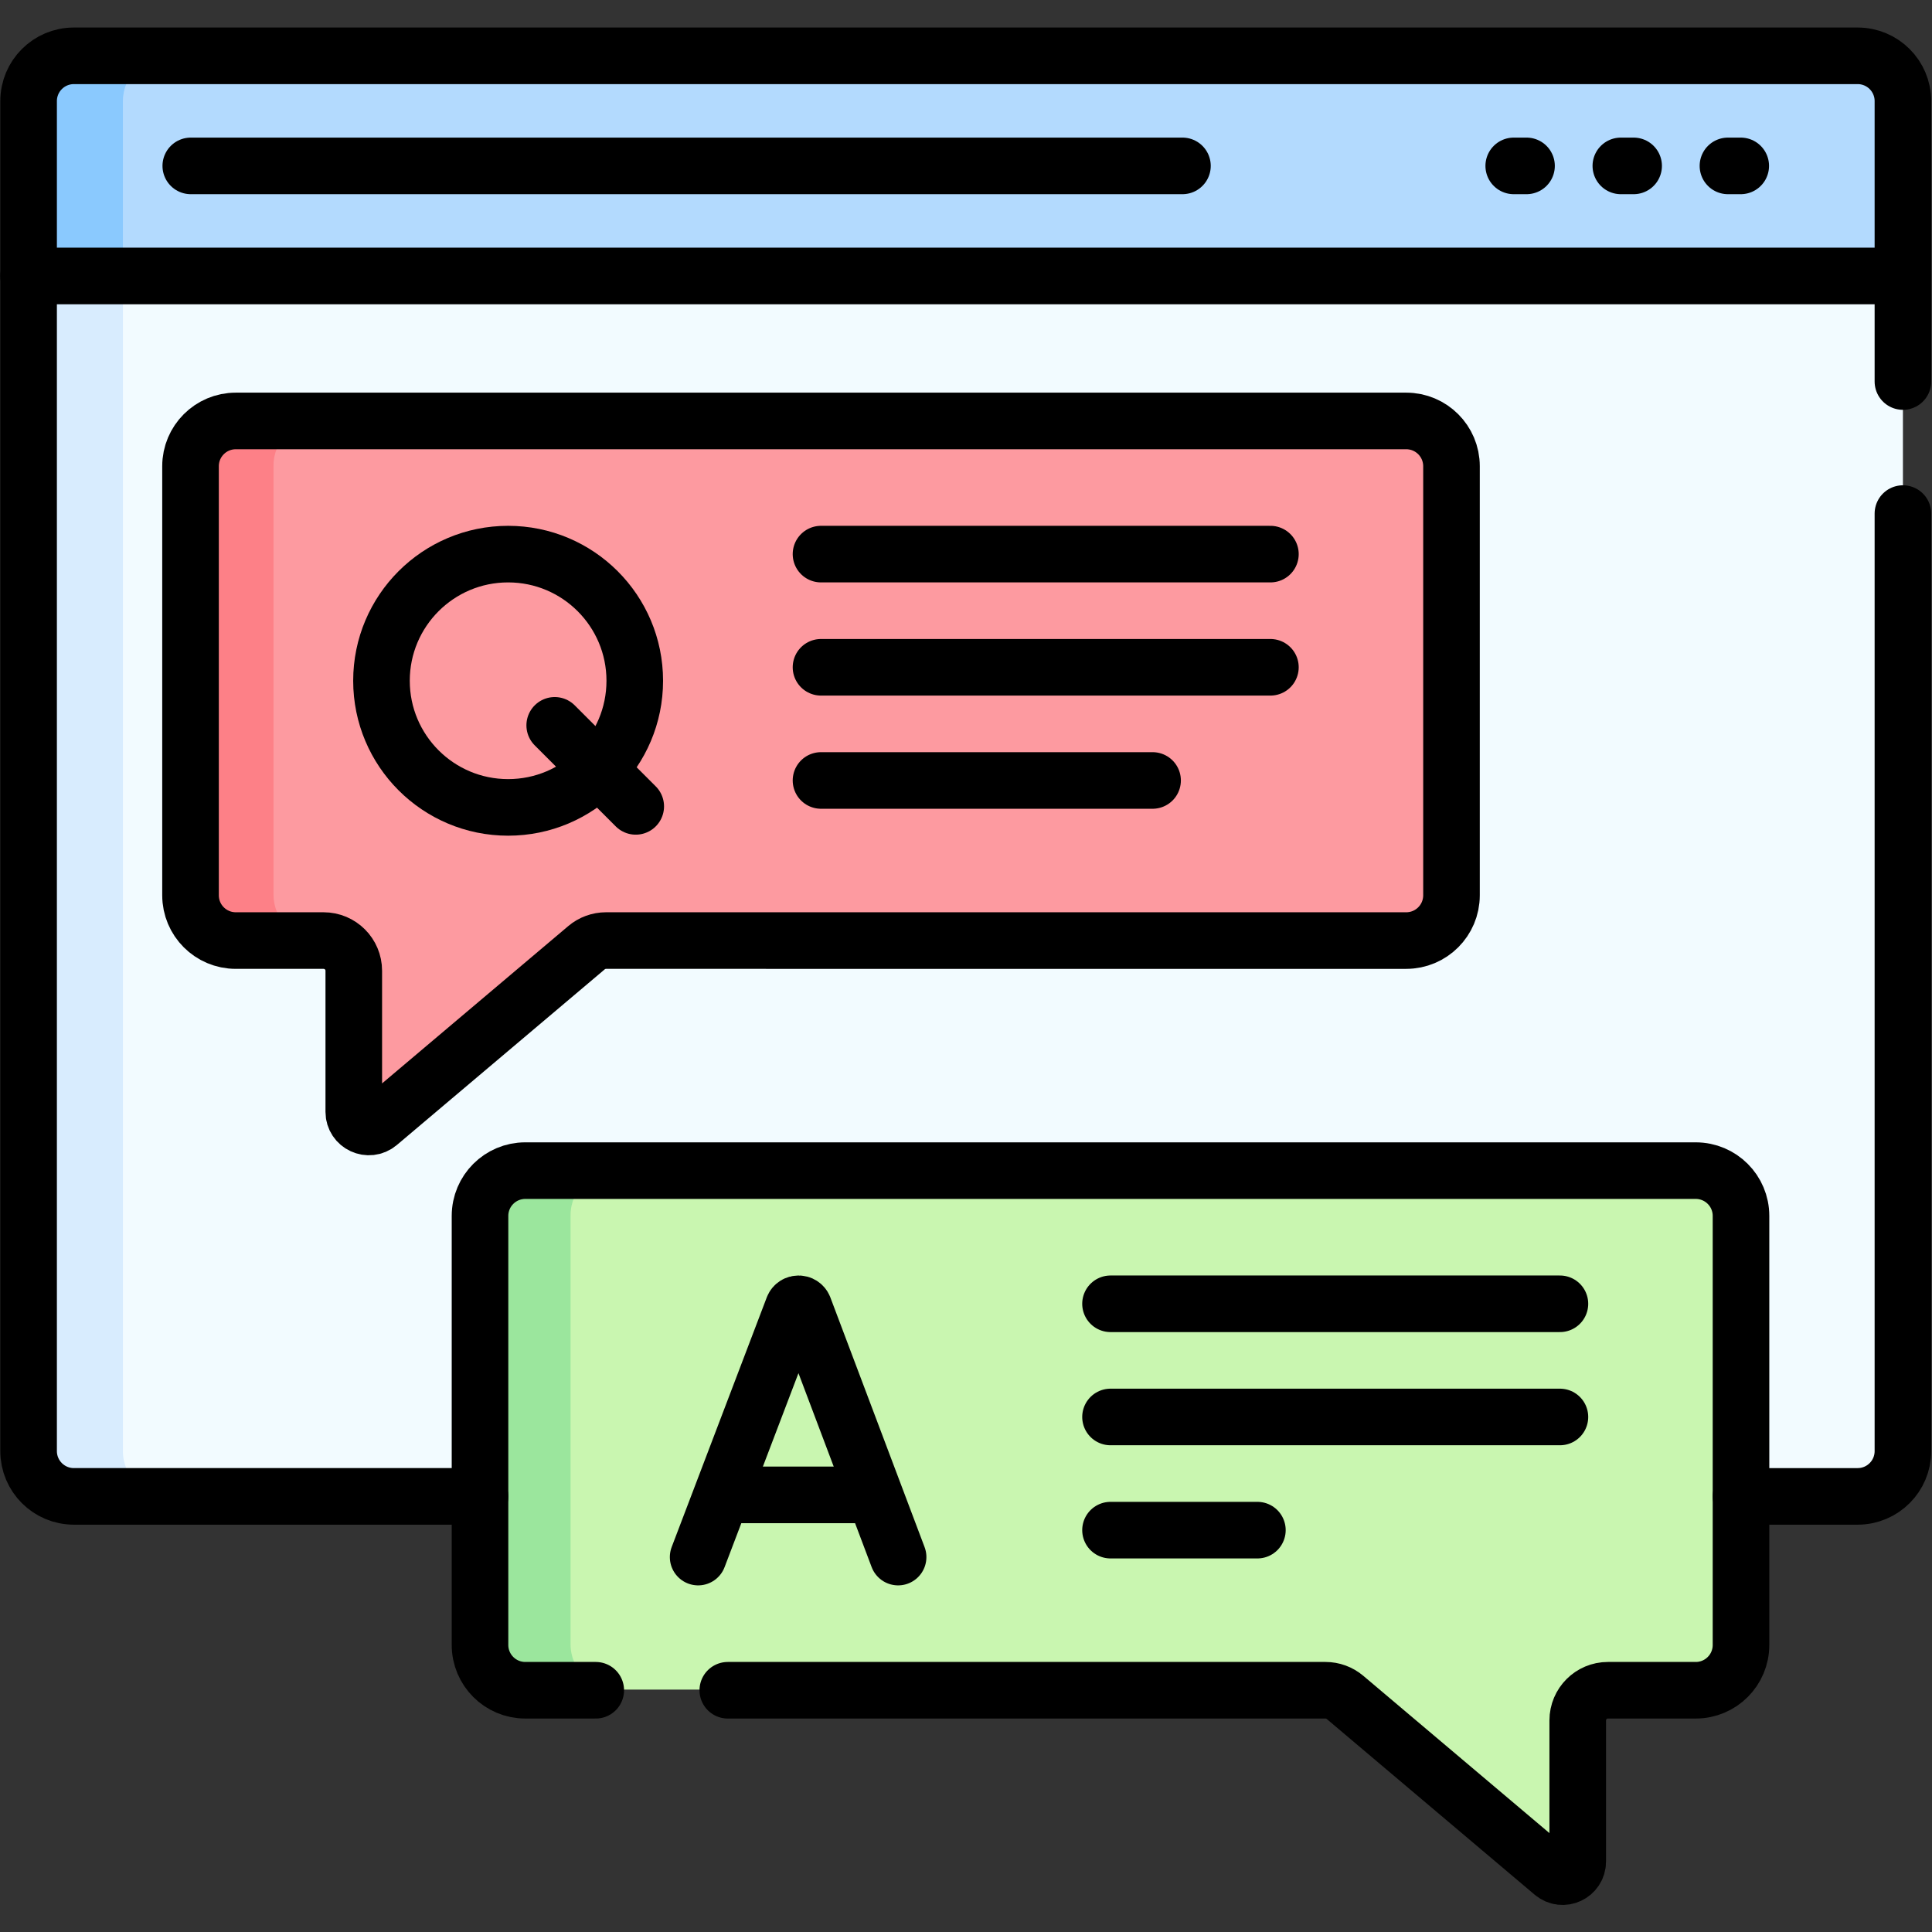
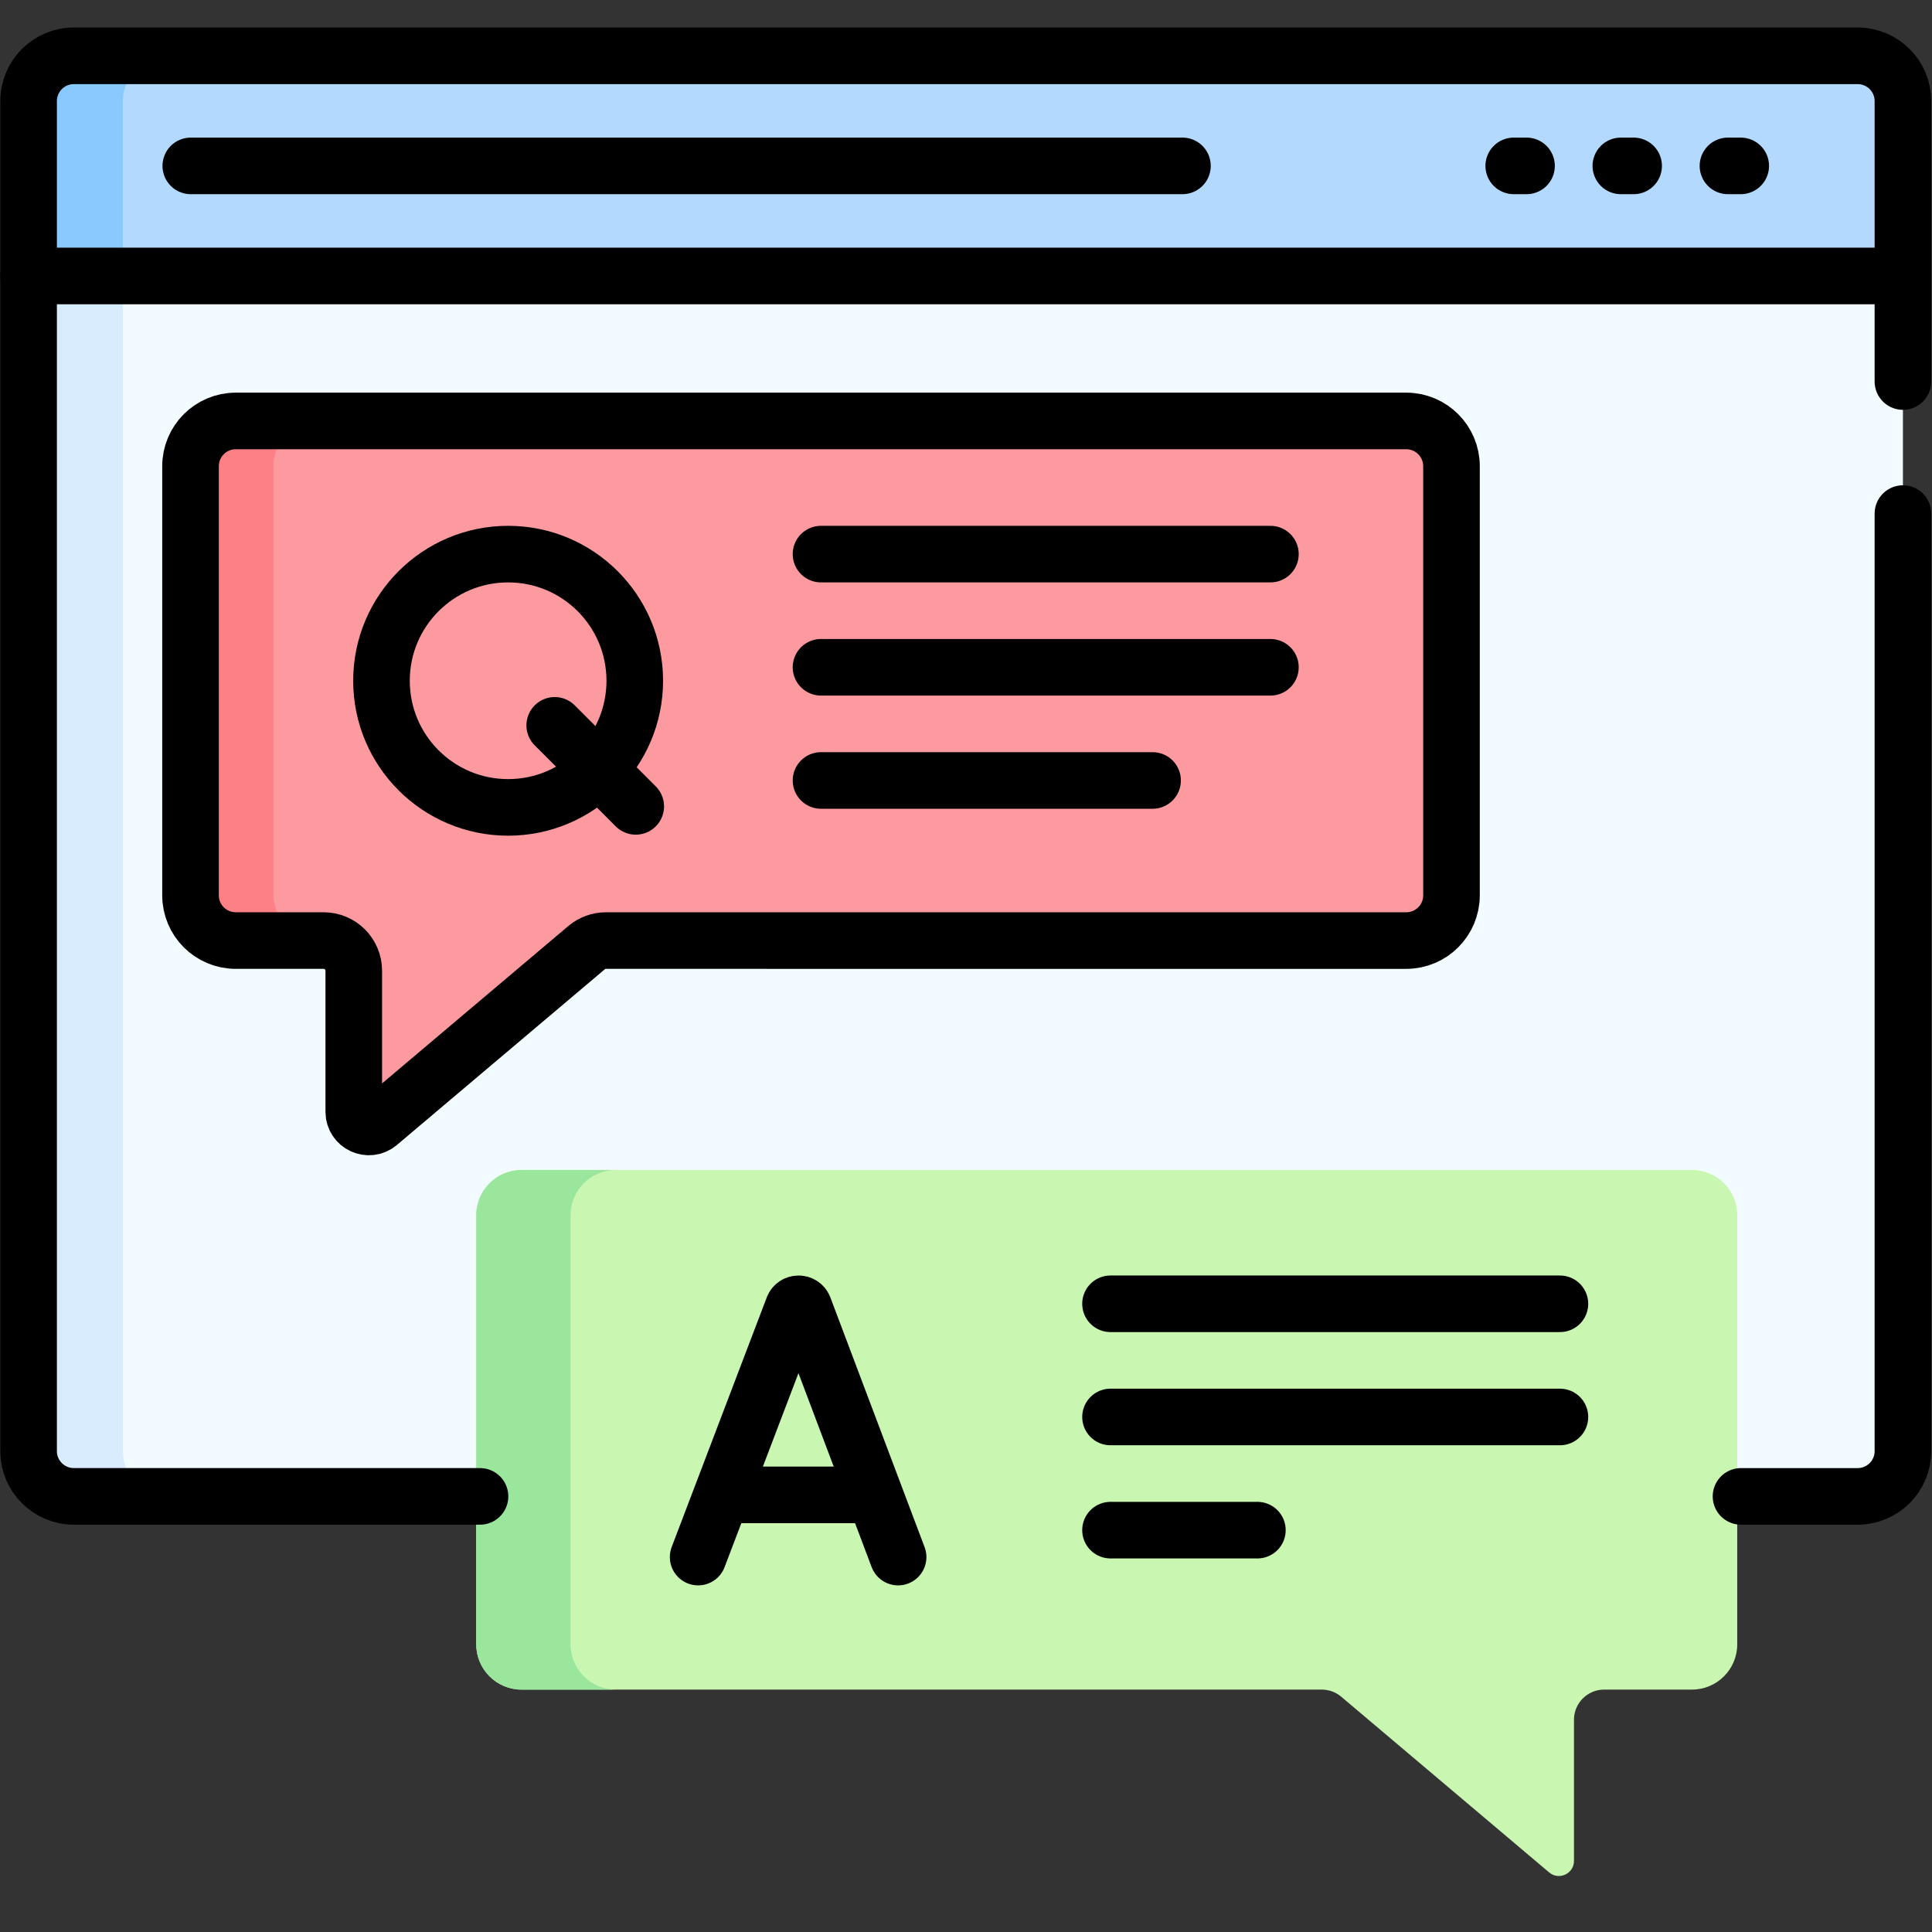
<svg xmlns="http://www.w3.org/2000/svg" version="1.1" id="svg9057" xml:space="preserve" width="682.667" height="682.667" viewBox="0 0 682.667 682.667">
  <rect x="0" y="0" width="682.667" height="682.667" fill="#333333" stroke="none" />
  <defs id="defs9061">
    <clipPath clipPathUnits="userSpaceOnUse" id="clipPath9071">
      <path d="M 0,512 H 512 V 0 H 0 Z" id="path9069" />
    </clipPath>
  </defs>
  <g id="g9063" transform="matrix(1.333,0,0,-1.333,0,682.667)">
    <g id="g9065">
      <g id="g9067" clip-path="url(#clipPath9071)">
        <g id="g9073" transform="translate(504.42,438.972)">
          <path d="m 0,0 v -311.5 c 0,-6.63 -5.37,-12 -12,-12 h -472.84 c -6.63,0 -12,5.37 -12,12 V 0 l 29.347,19.704 423.653,9.477 z" style="fill:#f2fbff;fill-opacity:1;fill-rule:nonzero;stroke:none" id="path9075" />
        </g>
        <g id="g9077" transform="translate(44.58,115.472)">
          <path d="m 0,0 h -25 c -6.63,0 -12,5.37 -12,12 V 323.5 L -23.174,343.205 -12,323.5 V 12 C -12,5.37 -6.63,0 0,0" style="fill:#d8ecfe;fill-opacity:1;fill-rule:nonzero;stroke:none" id="path9079" />
        </g>
        <g id="g9081" transform="translate(504.42,485.332)">
          <path d="M 0,0 V -46.36 H -496.84 V 0 c 0,6.62 5.37,12 12,12 H -12 C -5.37,12 0,6.62 0,0" style="fill:#b3dafe;fill-opacity:1;fill-rule:nonzero;stroke:none" id="path9083" />
        </g>
        <g id="g9085" transform="translate(44.58,497.332)">
          <path d="M 0,0 C -6.63,0 -12,-5.38 -12,-12 V -58.36 H -37 V -12 c 0,6.62 5.37,12 12,12 z" style="fill:#8ac9fe;fill-opacity:1;fill-rule:nonzero;stroke:none" id="path9087" />
        </g>
        <g id="g9089" transform="translate(371.757,400.718)">
          <path d="m 0,0 h -310.255 c -6.628,0 -12,-5.373 -12,-12 v -113.739 c 0,-6.627 5.372,-12 12,-12 h 23.277 c 4.418,0 8,-3.581 8,-8 v -37.406 c 0,-3.404 3.981,-5.252 6.582,-3.055 l 55.113,46.571 c 1.444,1.221 3.273,1.89 5.163,1.89 H 0 c 6.627,0 12,5.373 12,12 V -12 C 12,-5.373 6.627,0 0,0" style="fill:#fd9aa0;fill-opacity:1;fill-rule:nonzero;stroke:none" id="path9091" />
        </g>
        <g id="g9093" transform="translate(138.244,201.995)">
          <path d="m 0,0 h 310.256 c 6.627,0 12,-5.373 12,-12 v -113.739 c 0,-6.627 -5.373,-12 -12,-12 h -23.277 c -4.419,0 -8,-3.582 -8,-8 v -37.407 c 0,-3.404 -3.982,-5.251 -6.583,-3.054 l -55.112,46.571 c -1.444,1.221 -3.273,1.89 -5.164,1.89 H 0 c -6.627,0 -12,5.373 -12,12 L -12,-12 c 0,6.627 5.373,12 12,12" style="fill:#c9f6b0;fill-opacity:1;fill-rule:nonzero;stroke:none" id="path9095" />
        </g>
        <g id="g9097" transform="translate(151.241,189.995)">
          <path d="m 0,0 v -113.739 c 0,-6.63 5.38,-12 12,-12 h -25 c -6.62,0 -12,5.37 -12,12 V 0 c 0,6.631 5.38,12 12,12 H 12 C 5.38,12 0,6.631 0,0" style="fill:#9be69d;fill-opacity:1;fill-rule:nonzero;stroke:none" id="path9099" />
        </g>
        <g id="g9101" transform="translate(84.501,262.976)">
          <path d="m 0,0 h -23 c -6.63,0 -12,5.38 -12,12 v 113.74 c 0,6.63 5.37,12 12,12 H 0 c -6.63,0 -12,-5.37 -12,-12 V 12 C -12,5.38 -6.63,0 0,0" style="fill:#fd8087;fill-opacity:1;fill-rule:nonzero;stroke:none" id="path9103" />
        </g>
        <g id="g9105" transform="translate(458.038,468.155)">
          <path d="M 0,0 H 3.391" style="fill:none;stroke:#000000;stroke-width:15;stroke-linecap:round;stroke-linejoin:round;stroke-miterlimit:10;stroke-dasharray:none;stroke-opacity:1" id="path9107" />
        </g>
        <g id="g9109" transform="translate(127.24,115.472)">
          <path d="m 0,0 h -107.66 c -6.63,0 -12,5.38 -12,12 v 357.86 c 0,6.63 5.37,12 12,12 h 472.84 c 6.63,0 12,-5.37 12,-12 v -74.339" style="fill:none;stroke:#000000;stroke-width:15;stroke-linecap:round;stroke-linejoin:round;stroke-miterlimit:10;stroke-dasharray:none;stroke-opacity:1" id="path9111" />
        </g>
        <g id="g9113" transform="translate(504.42,375.992)">
          <path d="m 0,0 v -248.521 c 0,-6.62 -5.37,-12 -12,-12 h -30.92" style="fill:none;stroke:#000000;stroke-width:15;stroke-linecap:round;stroke-linejoin:round;stroke-miterlimit:10;stroke-dasharray:none;stroke-opacity:1" id="path9115" />
        </g>
        <g id="g9117" transform="translate(504.42,438.977)">
          <path d="M 0,0 H -496.84" style="fill:none;stroke:#000000;stroke-width:15;stroke-linecap:round;stroke-linejoin:round;stroke-miterlimit:10;stroke-dasharray:none;stroke-opacity:1" id="path9119" />
        </g>
        <g id="g9121" transform="translate(50.571,468.155)">
          <path d="M 0,0 H 262.87" style="fill:none;stroke:#000000;stroke-width:15;stroke-linecap:round;stroke-linejoin:round;stroke-miterlimit:10;stroke-dasharray:none;stroke-opacity:1" id="path9123" />
        </g>
        <g id="g9125" transform="translate(429.647,468.155)">
          <path d="M 0,0 H 3.391" style="fill:none;stroke:#000000;stroke-width:15;stroke-linecap:round;stroke-linejoin:round;stroke-miterlimit:10;stroke-dasharray:none;stroke-opacity:1" id="path9127" />
        </g>
        <g id="g9129" transform="translate(401.255,468.155)">
          <path d="M 0,0 H 3.392" style="fill:none;stroke:#000000;stroke-width:15;stroke-linecap:round;stroke-linejoin:round;stroke-miterlimit:10;stroke-dasharray:none;stroke-opacity:1" id="path9131" />
        </g>
        <g id="g9133" transform="translate(147.042,319.856)">
          <path d="M 0,0 21.479,-21.479" style="fill:none;stroke:#000000;stroke-width:15;stroke-linecap:round;stroke-linejoin:round;stroke-miterlimit:10;stroke-dasharray:none;stroke-opacity:1" id="path9135" />
        </g>
        <g id="g9137" transform="translate(168.262,331.676)">
          <path d="m 0,0 c 0,-18.541 -15.03,-33.57 -33.57,-33.57 -18.541,0 -33.571,15.029 -33.571,33.57 0,18.54 15.03,33.57 33.571,33.57 C -15.03,33.57 0,18.54 0,0 Z" style="fill:none;stroke:#000000;stroke-width:15;stroke-linecap:round;stroke-linejoin:round;stroke-miterlimit:10;stroke-dasharray:none;stroke-opacity:1" id="path9139" />
        </g>
        <g id="g9141" transform="translate(217.629,365.246)">
          <path d="M 0,0 H 119.128" style="fill:none;stroke:#000000;stroke-width:15;stroke-linecap:round;stroke-linejoin:round;stroke-miterlimit:10;stroke-dasharray:none;stroke-opacity:1" id="path9143" />
        </g>
        <g id="g9145" transform="translate(217.629,335.246)">
          <path d="M 0,0 H 119.128" style="fill:none;stroke:#000000;stroke-width:15;stroke-linecap:round;stroke-linejoin:round;stroke-miterlimit:10;stroke-dasharray:none;stroke-opacity:1" id="path9147" />
        </g>
        <g id="g9149" transform="translate(217.629,305.246)">
          <path d="M 0,0 H 87.893" style="fill:none;stroke:#000000;stroke-width:15;stroke-linecap:round;stroke-linejoin:round;stroke-miterlimit:10;stroke-dasharray:none;stroke-opacity:1" id="path9151" />
        </g>
        <g id="g9153" transform="translate(372.757,400.545)">
          <path d="m 0,0 h -310.255 c -6.628,0 -12,-5.373 -12,-12 v -113.739 c 0,-6.627 5.372,-12 12,-12 h 23.277 c 4.418,0 8,-3.581 8,-8 v -37.406 c 0,-3.404 3.981,-5.252 6.582,-3.055 l 55.112,46.571 c 1.444,1.221 3.274,1.89 5.164,1.89 H 0 c 6.627,0 12,5.373 12,12 L 12,-12 C 12,-5.373 6.627,0 0,0 Z" style="fill:none;stroke:#000000;stroke-width:15;stroke-linecap:round;stroke-linejoin:round;stroke-miterlimit:10;stroke-dasharray:none;stroke-opacity:1" id="path9155" />
        </g>
        <g id="g9157" transform="translate(185.059,99.382)">
          <path d="m 0,0 25.211,66.195 c 0.516,1.26 2.298,1.262 2.816,0.003 L 53.009,0" style="fill:none;stroke:#000000;stroke-width:15;stroke-linecap:round;stroke-linejoin:round;stroke-miterlimit:10;stroke-dasharray:none;stroke-opacity:1" id="path9159" />
        </g>
        <g id="g9161" transform="translate(192.921,115.868)">
          <path d="M 0,0 H 37.411" style="fill:none;stroke:#000000;stroke-width:15;stroke-linecap:round;stroke-linejoin:round;stroke-miterlimit:10;stroke-dasharray:none;stroke-opacity:1" id="path9163" />
        </g>
        <g id="g9165" transform="translate(294.371,166.523)">
          <path d="M 0,0 H 119.128" style="fill:none;stroke:#000000;stroke-width:15;stroke-linecap:round;stroke-linejoin:round;stroke-miterlimit:10;stroke-dasharray:none;stroke-opacity:1" id="path9167" />
        </g>
        <g id="g9169" transform="translate(294.371,136.523)">
          <path d="M 0,0 H 119.128" style="fill:none;stroke:#000000;stroke-width:15;stroke-linecap:round;stroke-linejoin:round;stroke-miterlimit:10;stroke-dasharray:none;stroke-opacity:1" id="path9171" />
        </g>
        <g id="g9173" transform="translate(294.371,106.523)">
          <path d="M 0,0 H 38.934" style="fill:none;stroke:#000000;stroke-width:15;stroke-linecap:round;stroke-linejoin:round;stroke-miterlimit:10;stroke-dasharray:none;stroke-opacity:1" id="path9175" />
        </g>
        <g id="g9177" transform="translate(192.92,64.082)">
-           <path d="m 0,0 h 158.44 c 1.89,0 3.72,-0.67 5.17,-1.891 l 55.11,-46.569 c 2.6,-2.2 6.58,-0.351 6.58,3.06 V -8 c 0,4.42 3.58,8 8,8 h 23.28 c 6.63,0 12,5.37 12,12 v 113.74 c 0,6.63 -5.37,12 -12,12 H -53.68 c -6.62,0 -12,-5.37 -12,-12 V 12 c 0,-6.63 5.38,-12 12,-12 L -35,0" style="fill:none;stroke:#000000;stroke-width:15;stroke-linecap:round;stroke-linejoin:round;stroke-miterlimit:10;stroke-dasharray:none;stroke-opacity:1" id="path9179" />
-         </g>
+           </g>
      </g>
    </g>
  </g>
</svg>